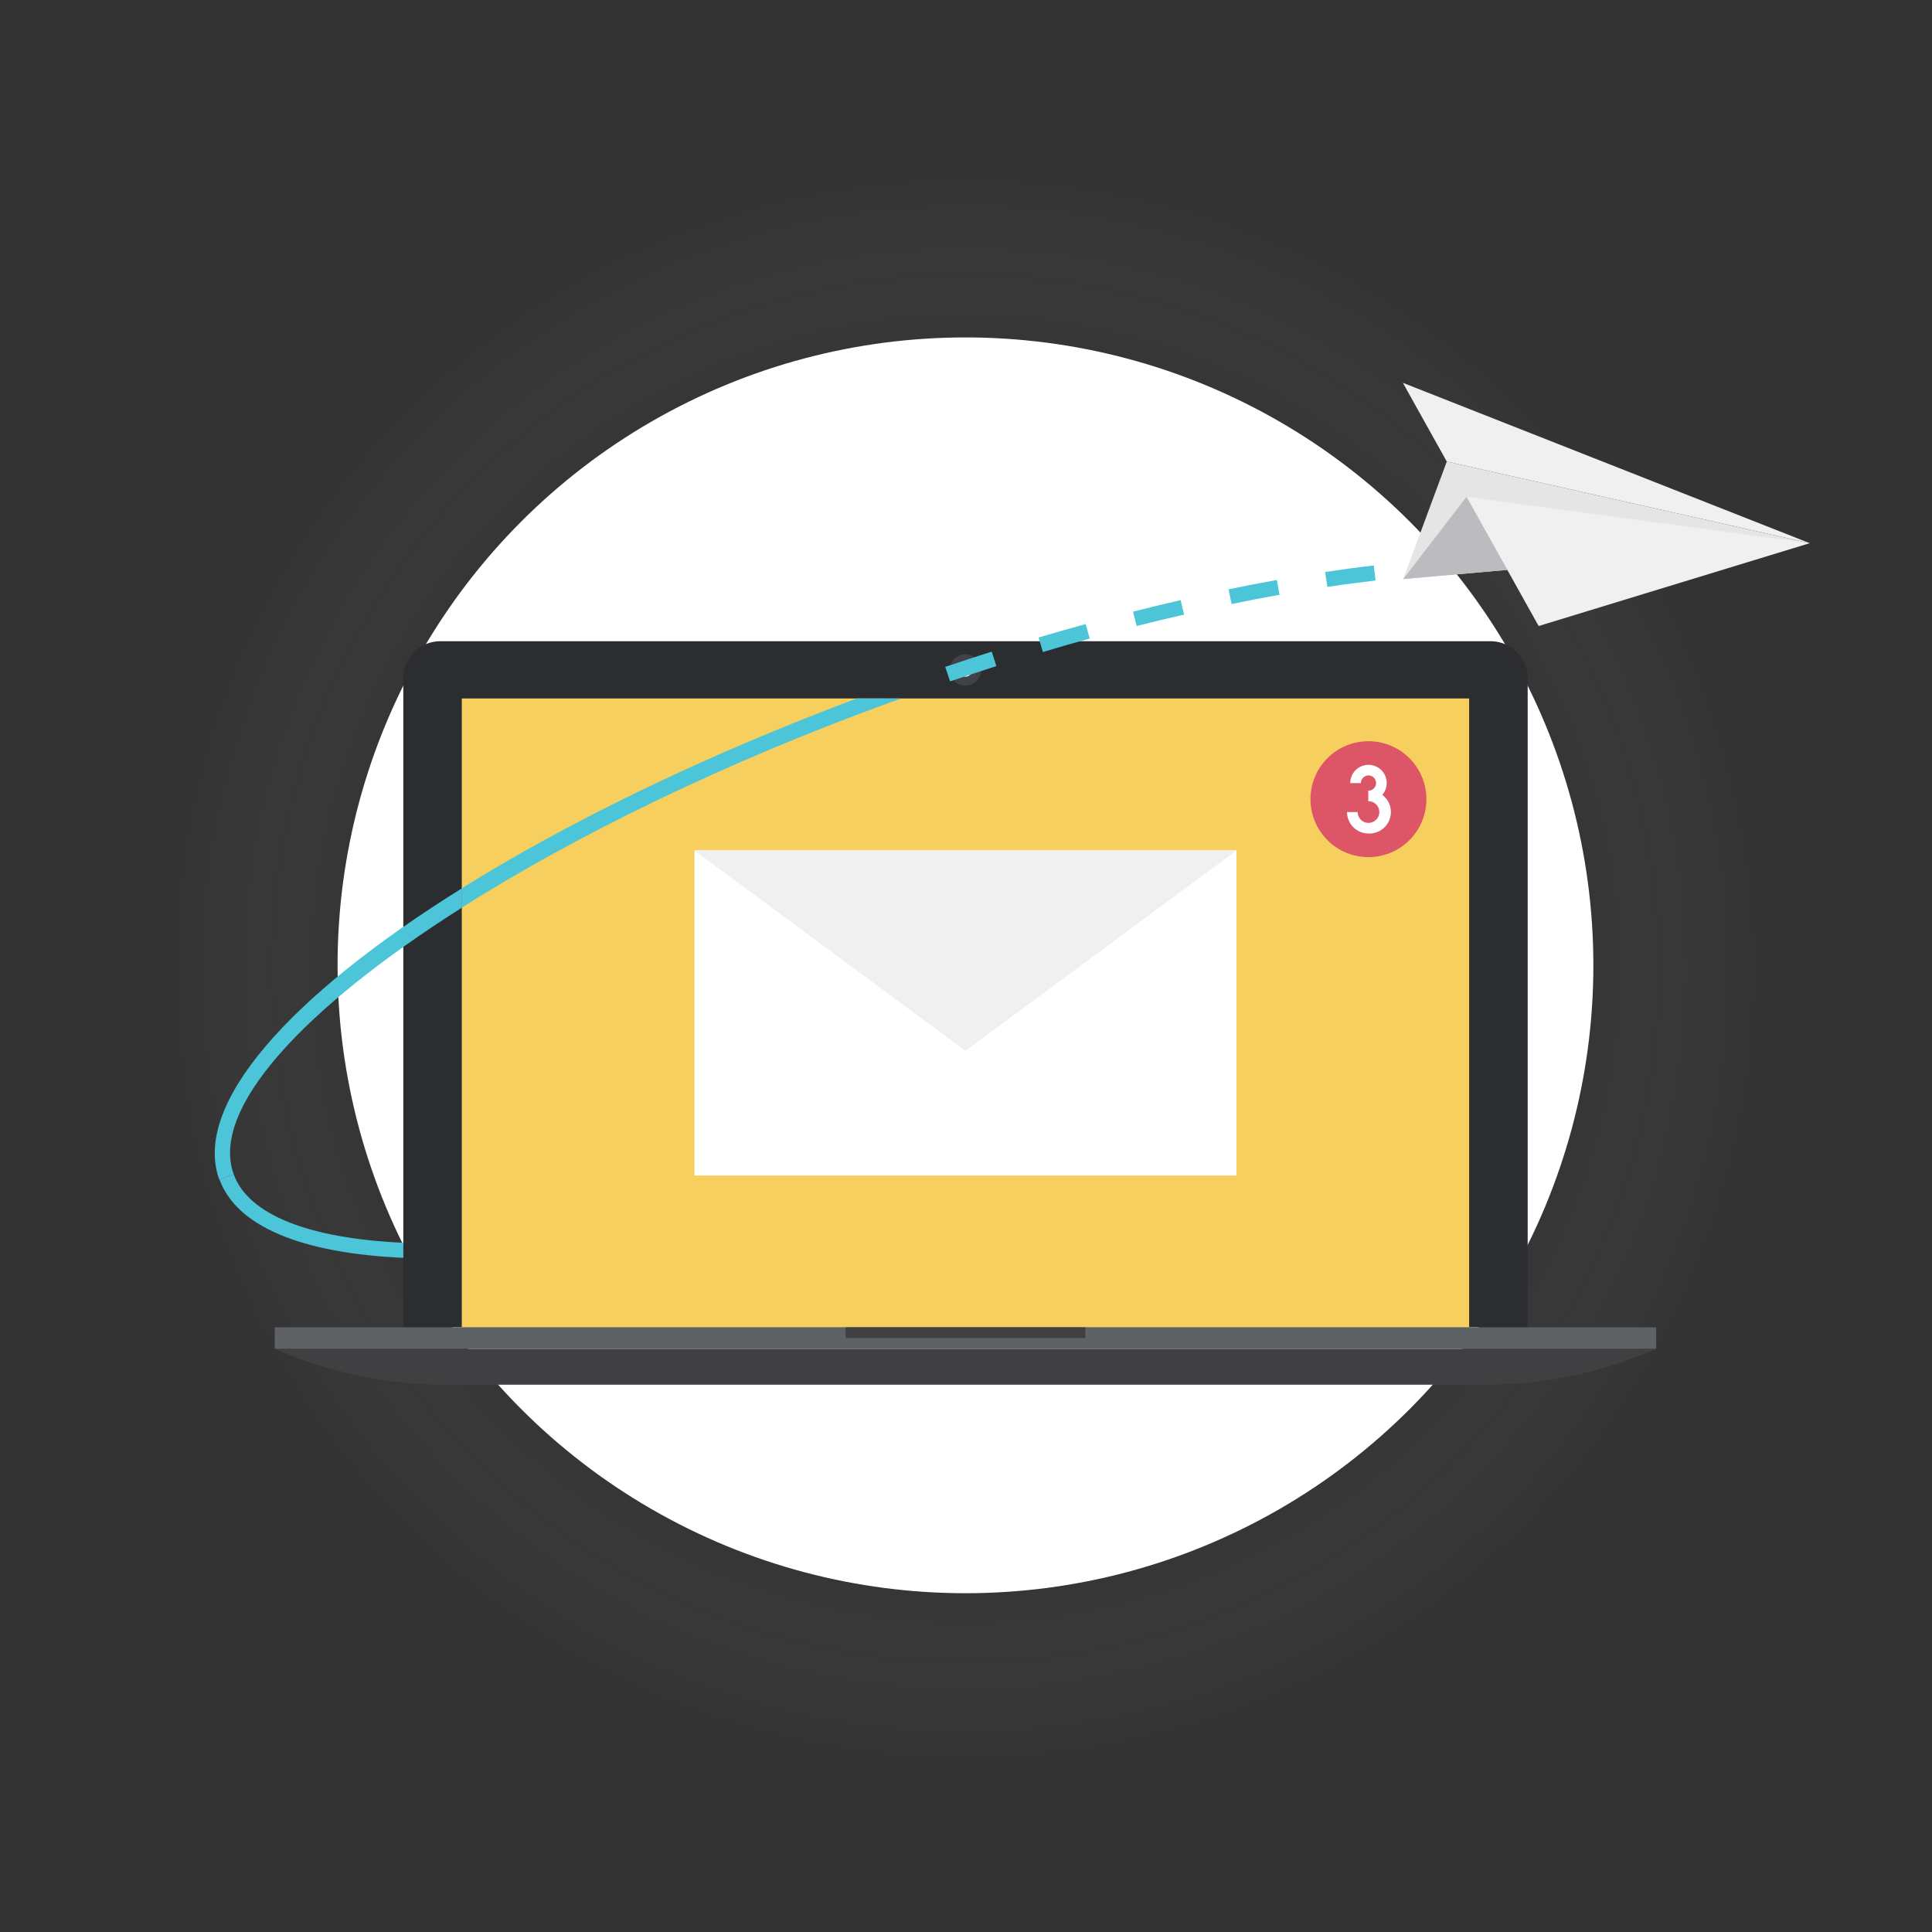
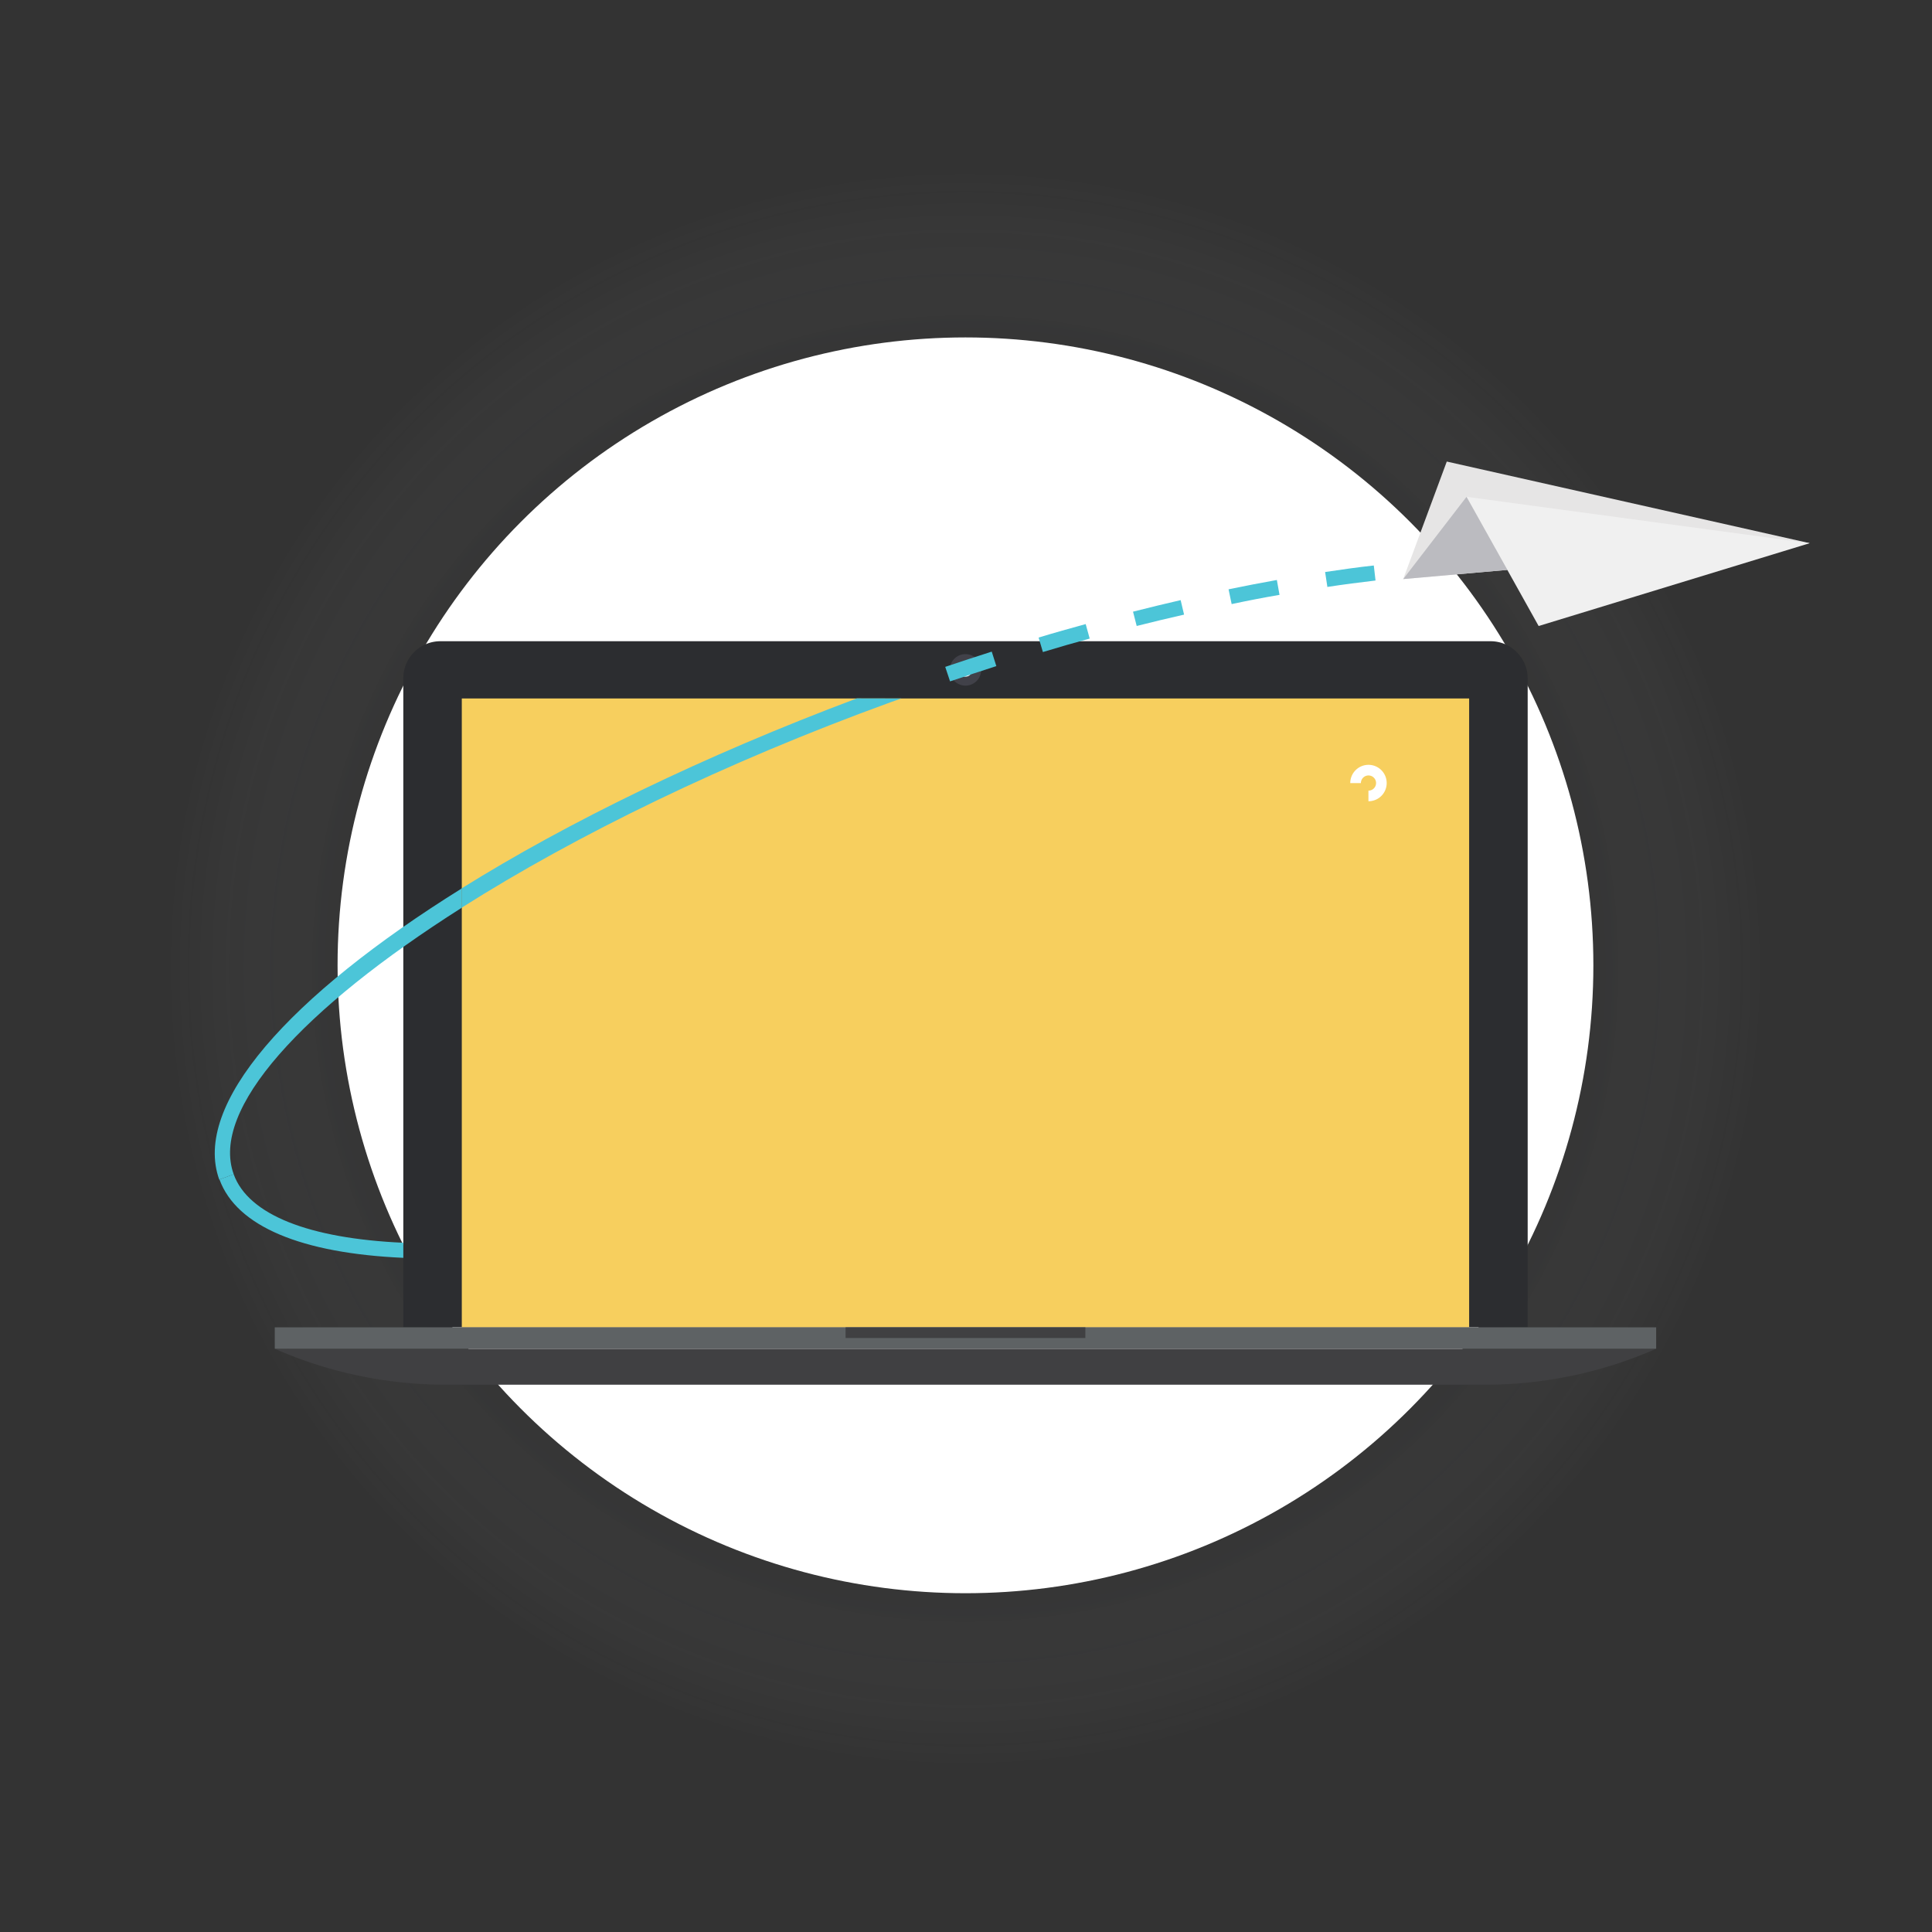
<svg xmlns="http://www.w3.org/2000/svg" id="Layer_1" data-name="Layer 1" viewBox="0 0 400 400">
  <rect x="0" y="0" width="400" height="400" fill="#333333" stroke="none" />
  <defs>
    <style>.cls-1{fill:url(#radial-gradient);}.cls-2{fill:#fff;}.cls-3{fill:#2c2d30;}.cls-4{fill:#414149;}.cls-5{fill:#f7cf5e;}.cls-6{fill:#f0f0f0;}.cls-7{fill:#dd5667;}.cls-8{fill:#404042;}.cls-9{fill:#5e6264;}.cls-10{fill:#4cc5d8;}.cls-11{fill:#e6e5e5;}.cls-12{fill:#bbbbc0;}</style>
    <radialGradient id="radial-gradient" cx="199.85" cy="200.54" r="168.72" gradientTransform="translate(200.34 -82.58) rotate(45)" gradientUnits="userSpaceOnUse">
      <stop offset="0.72" stop-color="#2c2d30" stop-opacity="0.1" />
      <stop offset="0.98" stop-color="#fff" stop-opacity="0" />
    </radialGradient>
  </defs>
  <title>email-copywriting</title>
  <circle class="cls-1" cx="199.85" cy="200.54" r="168.72" transform="translate(-83.27 200.05) rotate(-45)" />
  <circle class="cls-2" cx="199.89" cy="199.86" r="130" />
  <path class="cls-3" d="M314,135a7.61,7.61,0,0,0-5.45-2.24H91.2a7.67,7.67,0,0,0-7.7,7.69V274.81H316.29V140.47A7.64,7.64,0,0,0,314,135Z" />
  <path class="cls-4" d="M203.15,138.68a3.26,3.26,0,1,1-3.26-3.25A3.26,3.26,0,0,1,203.15,138.68Z" />
  <path class="cls-2" d="M201.29,138.68a1.4,1.4,0,1,1-1.4-1.38A1.4,1.4,0,0,1,201.29,138.68Z" />
  <rect class="cls-5" x="95.61" y="144.61" width="208.56" height="130.2" />
-   <rect class="cls-2" x="143.78" y="176.05" width="112.22" height="67.33" />
-   <polygon class="cls-6" points="143.74 176.05 199.89 217.57 256.04 176.05 143.74 176.05" />
-   <path class="cls-7" d="M295.32,165.46a12,12,0,1,1-12-12A12,12,0,0,1,295.32,165.46Z" />
  <path class="cls-2" d="M283.32,165.89v-2.2a1.57,1.57,0,1,0-1.56-1.56h-2.2a3.77,3.77,0,1,1,3.76,3.76Z" />
-   <path class="cls-2" d="M283.32,172.56a4.44,4.44,0,0,1-4.43-4.43h2.2a2.24,2.24,0,1,0,2.23-2.24v-2.2a4.44,4.44,0,1,1,0,8.87Z" />
  <path class="cls-8" d="M56.89,279.25a88,88,0,0,0,35.56,7.44H307.33a88,88,0,0,0,35.56-7.44Z" />
  <rect class="cls-9" x="56.89" y="274.81" width="286" height="4.43" />
  <rect class="cls-8" x="175.07" y="274.81" width="49.64" height="2.21" />
  <path class="cls-10" d="M83.5,257.3c-19.5-.88-32.06-5.76-35.12-14.18l-2.94,1.07c3.55,9.74,17,15.29,38.06,16.23Z" />
  <path class="cls-10" d="M95.61,183.93v4c-33,20.94-52.12,41.74-47.22,55.2l-3,1.08C39.81,228.73,59.77,206.25,95.61,183.93Z" />
  <path class="cls-10" d="M196.7,141.07l-1-3q4.85-1.64,9.63-3.16l.95,3Q201.53,139.44,196.7,141.07ZM215.92,135l-.89-3c3.27-1,6.53-1.9,9.75-2.79l.83,3Q220.81,133.51,215.92,135Zm19.43-5.36-.77-3q5-1.27,9.86-2.39l.71,3Q240.3,128.35,235.35,129.6ZM255,125.07l-.64-3.06c3.38-.7,6.71-1.34,10-1.93l.55,3.08Q260,124,255,125.07Zm19.82-3.55-.47-3.09c3.42-.51,6.81-1,10.08-1.35l.36,3.11C281.55,120.57,278.19,121,274.81,121.52Z" />
  <path class="cls-10" d="M294.79,119.22l-.24-3.12q2.55-.19,5-.33l.17,3.13C298.11,119,296.46,119.09,294.79,119.22Z" />
  <path class="cls-10" d="M186.59,144.61c-.72.24-1.46.52-2.2.78-34.28,12.46-65.12,27.52-88.78,42.52v-4c22-13.72,50-27.38,81.8-39.32Z" />
  <polygon class="cls-11" points="299.54 95.56 290.52 119.89 374.68 112.46 299.54 95.56" />
  <polygon class="cls-6" points="303.63 102.86 318.56 129.61 374.68 112.46 303.63 102.86" />
-   <polygon class="cls-6" points="290.45 79.26 299.54 95.56 374.68 112.46 290.45 79.26" />
  <polygon class="cls-12" points="290.52 119.89 303.63 102.86 312.09 117.99 290.52 119.89" />
</svg>